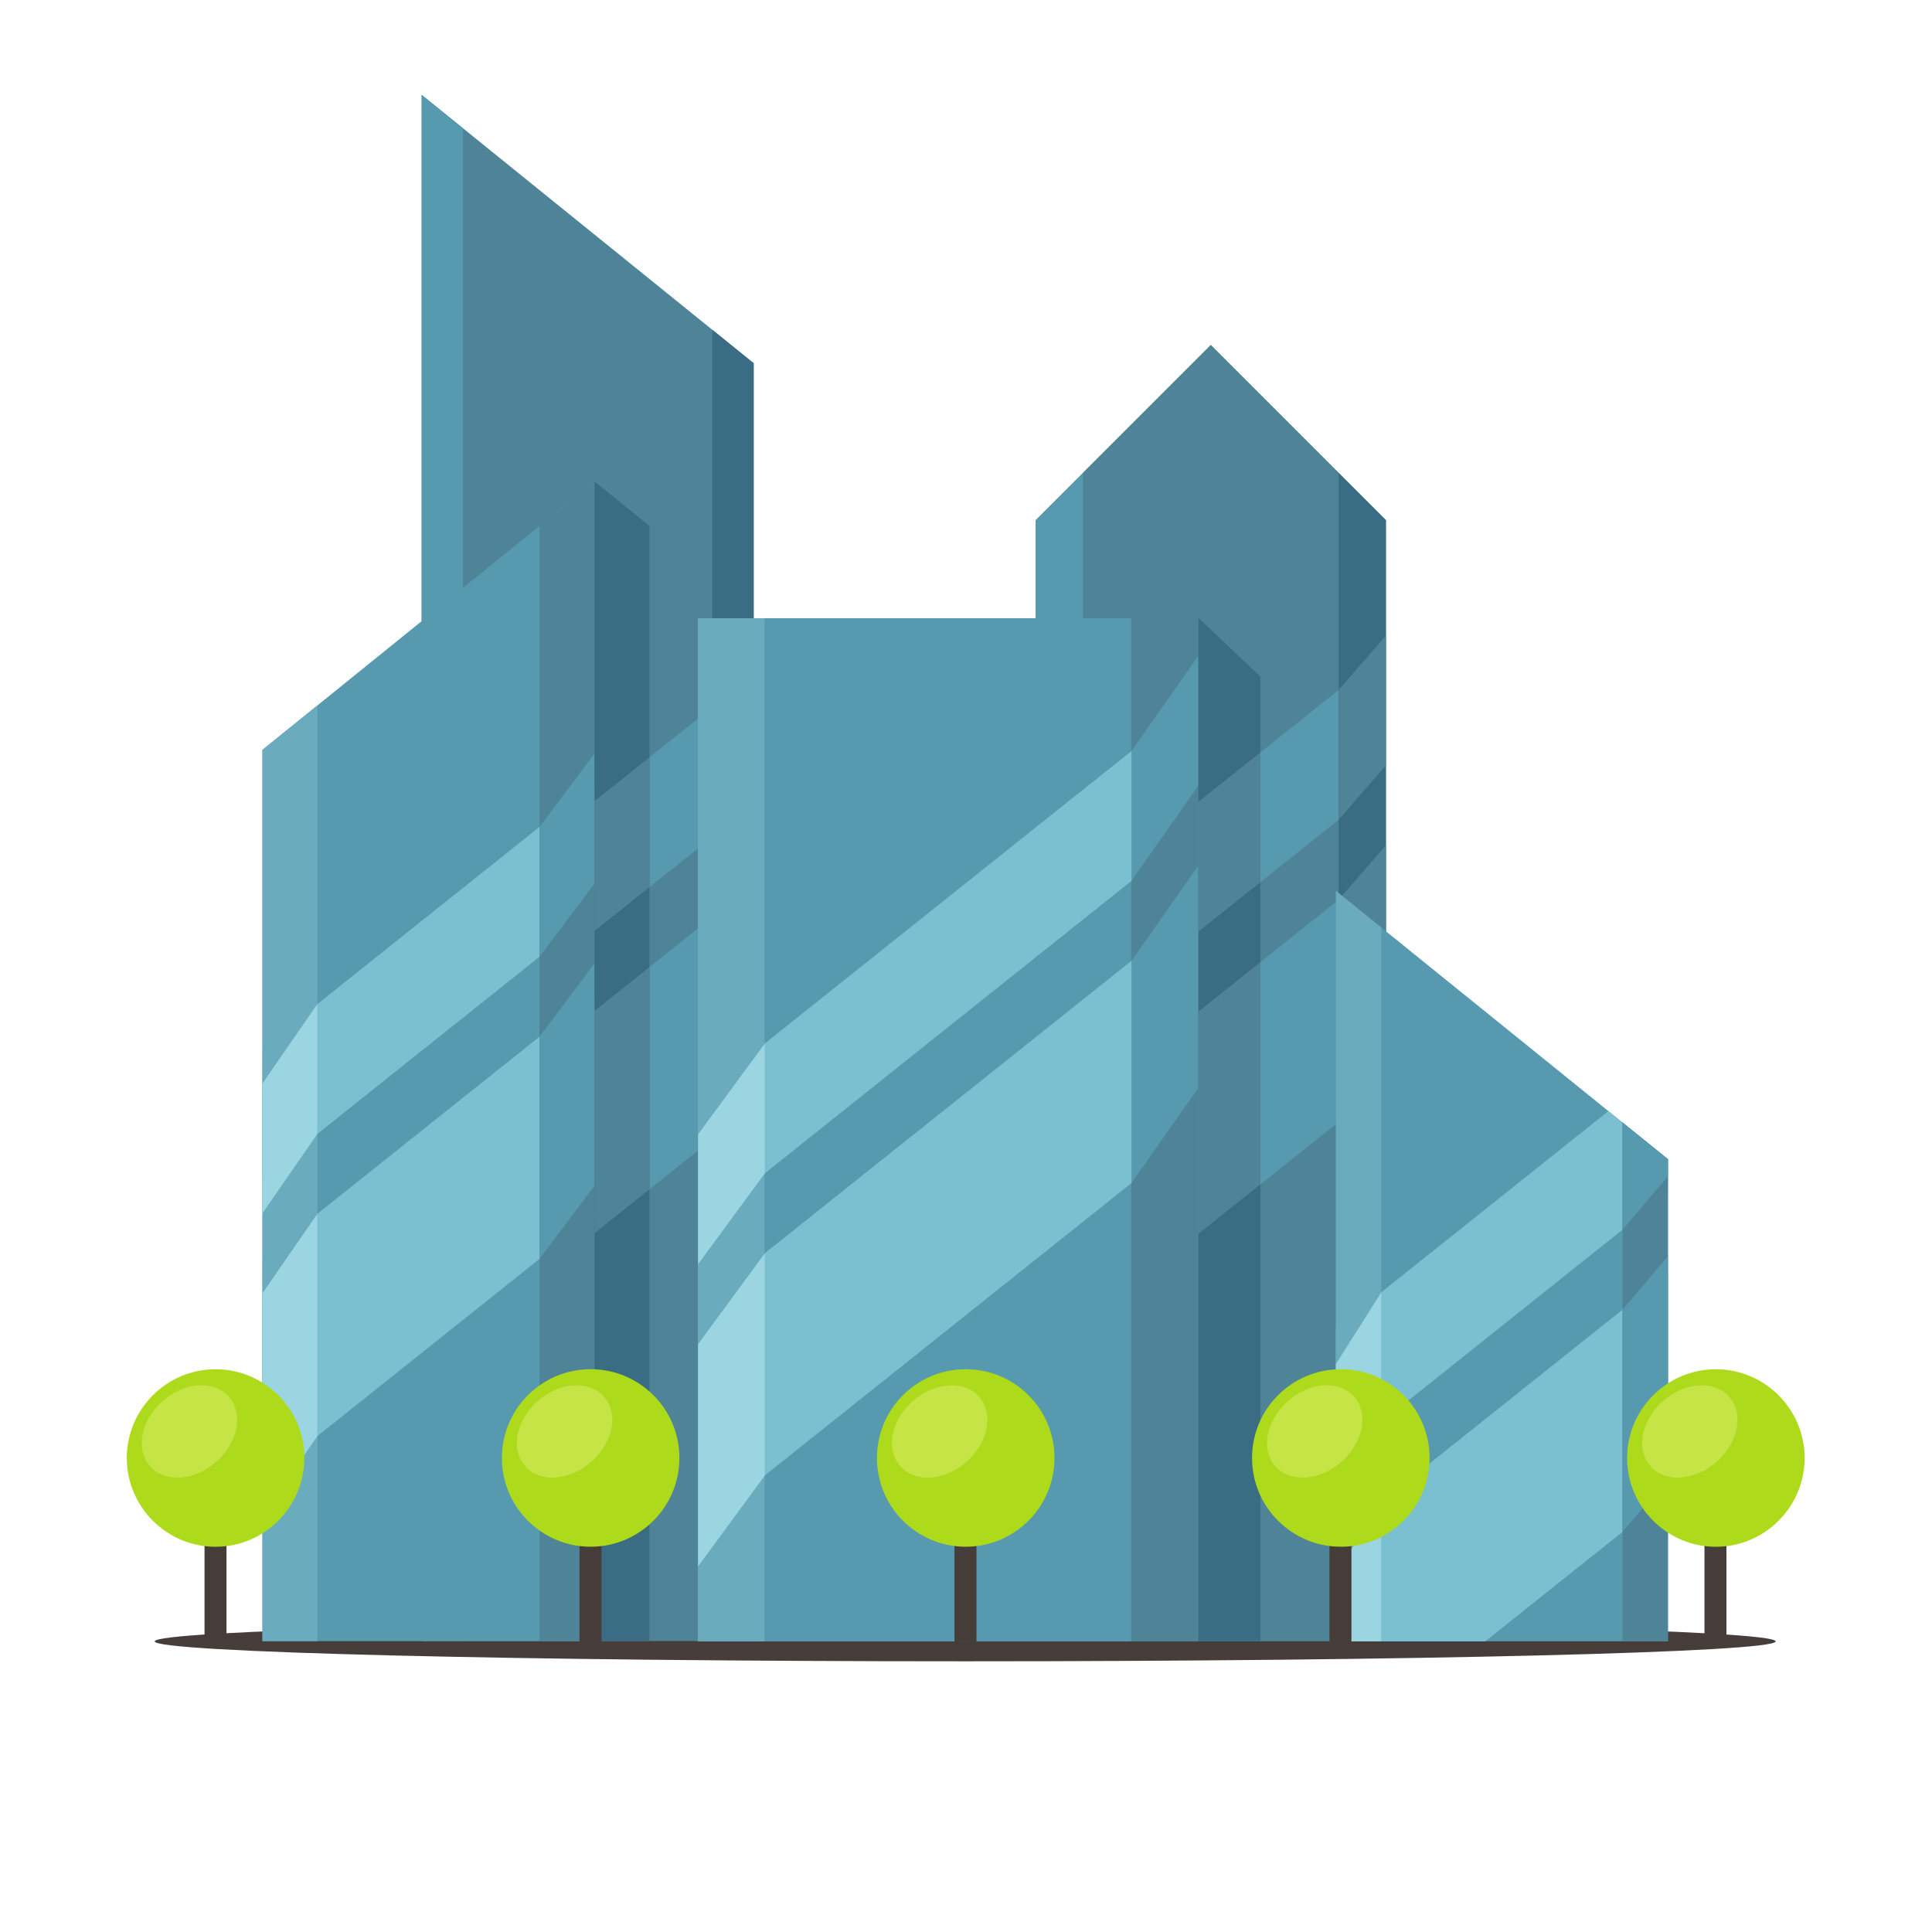
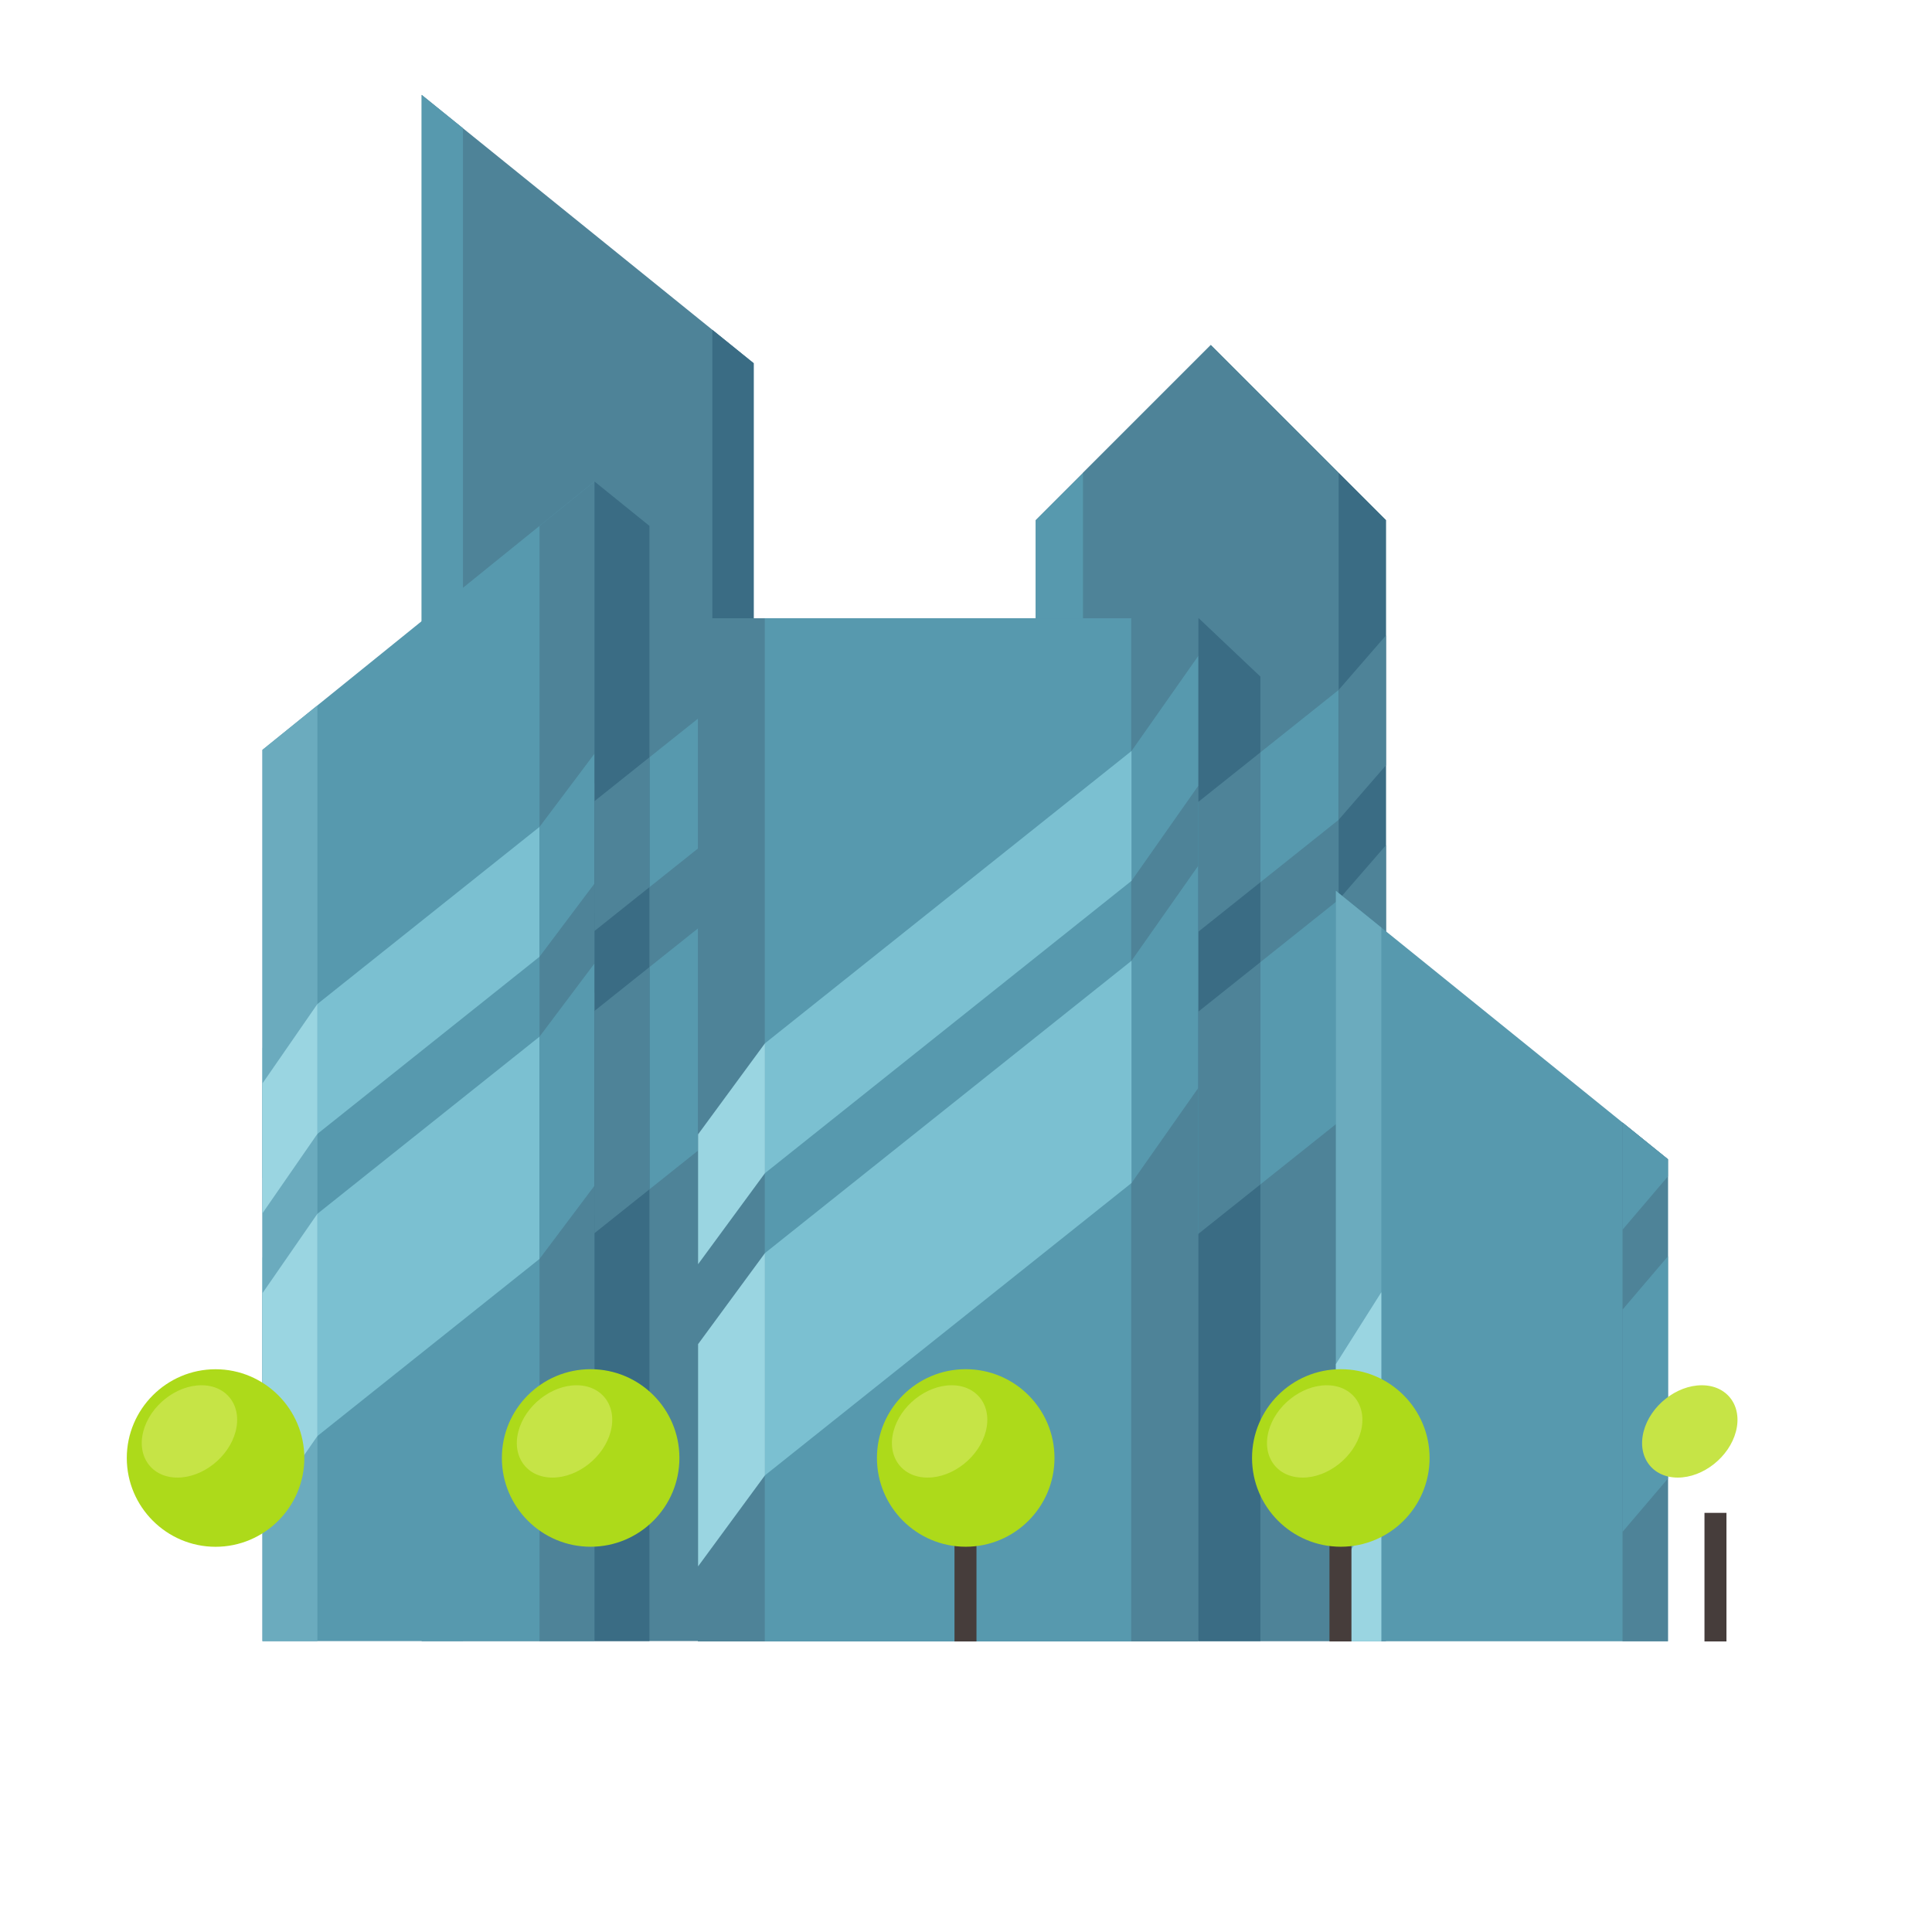
<svg xmlns="http://www.w3.org/2000/svg" version="1.1" viewBox="0 0 880 880">
  <defs>
    <clipPath id="al">
      <path transform="translate(-329.72 -92.479)" d="m0 660h660v-660h-660z" />
    </clipPath>
    <clipPath id="aa">
      <path transform="translate(-413.63 -542.13)" d="m0 660h660v-660h-660z" />
    </clipPath>
    <clipPath id="p">
      <path transform="translate(-413.63 -542.13)" d="m0 660h660v-660h-660z" />
    </clipPath>
    <clipPath id="e">
      <path transform="translate(-457.3 -352.64)" d="m0 660h660v-660h-660z" />
    </clipPath>
    <clipPath id="av">
      <path transform="translate(-369.96 -99.285)" d="m0 660h660v-660h-660z" />
    </clipPath>
    <clipPath id="au">
      <path transform="translate(-457.3 -498.47)" d="m0 660h660v-660h-660z" />
    </clipPath>
    <clipPath id="at">
      <path transform="translate(-473.45 -371.25)" d="m0 660h660v-660h-660z" />
    </clipPath>
    <clipPath id="as">
      <path transform="translate(-569.79 -264)" d="m0 660h660v-660h-660z" />
    </clipPath>
    <clipPath id="ar">
      <path transform="translate(-456.36 -134.52)" d="m0 660h660v-660h-660z" />
    </clipPath>
    <clipPath id="aq">
      <path transform="translate(-257.47 -535.92)" d="m0 660h660v-660h-660z" />
    </clipPath>
    <clipPath id="ap">
      <path transform="translate(-144.04 -267.56)" d="m0 660h660v-660h-660z" />
    </clipPath>
    <clipPath id="ao">
      <path transform="translate(-158.16 -616.18)" d="m0 660h660v-660h-660z" />
    </clipPath>
    <clipPath id="an">
      <path transform="translate(-257.47 -535.92)" d="m0 660h660v-660h-660z" />
    </clipPath>
    <clipPath id="am">
      <path d="m0 660h660v-660h-660z" />
    </clipPath>
    <clipPath id="ak">
      <path transform="translate(-409.4 -391.63)" d="m0 660h660v-660h-660z" />
    </clipPath>
    <clipPath id="aj">
      <path transform="translate(-89.652 -403.84)" d="m0 660h660v-660h-660z" />
    </clipPath>
    <clipPath id="ai">
      <path transform="translate(-203.08 -320.84)" d="m0 660h660v-660h-660z" />
    </clipPath>
    <clipPath id="ah">
      <path transform="translate(-184.31 -480.34)" d="m0 660h660v-660h-660z" />
    </clipPath>
    <clipPath id="ag">
      <path transform="translate(-203.08 -330.86)" d="m0 660h660v-660h-660z" />
    </clipPath>
    <clipPath id="af">
      <path transform="translate(-89.652 -403.84)" d="m0 660h660v-660h-660z" />
    </clipPath>
    <clipPath id="ae">
      <path transform="translate(-108.43 -245.35)" d="m0 660h660v-660h-660z" />
    </clipPath>
    <clipPath id="ad">
      <path transform="translate(-221.86 -480.34)" d="m0 660h660v-660h-660z" />
    </clipPath>
    <clipPath id="ac">
      <path transform="translate(-203.08 -314.65)" d="m0 660h660v-660h-660z" />
    </clipPath>
    <clipPath id="ab">
      <path d="m0 660h660v-660h-660z" />
    </clipPath>
    <clipPath id="z">
      <path transform="translate(-386.55 -359.09)" d="m0 660h660v-660h-660z" />
    </clipPath>
    <clipPath id="y">
      <path d="m0 660h660v-660h-660z" />
    </clipPath>
    <clipPath id="x">
      <path transform="translate(-261.32 -259.23)" d="m0 660h660v-660h-660z" />
    </clipPath>
    <clipPath id="w">
      <path transform="translate(-409.4 -448.9)" d="m0 660h660v-660h-660z" />
    </clipPath>
    <clipPath id="v">
      <path transform="translate(-430.57 -331.32)" d="m0 660h660v-660h-660z" />
    </clipPath>
    <clipPath id="u">
      <path transform="translate(-471.88 -343.13)" d="m0 660h660v-660h-660z" />
    </clipPath>
    <clipPath id="t">
      <path transform="translate(-456.36 -122.35)" d="m0 660h660v-660h-660z" />
    </clipPath>
    <clipPath id="s">
      <path transform="translate(-569.79 -264)" d="m0 660h660v-660h-660z" />
    </clipPath>
    <clipPath id="r">
      <path transform="translate(-554.27 -212.6)" d="m0 660h660v-660h-660z" />
    </clipPath>
    <clipPath id="q">
-       <path d="m0 660h660v-660h-660z" />
-     </clipPath>
+       </clipPath>
    <clipPath id="o">
      <path transform="translate(-73.639 -131.6)" d="m0 660h660v-660h-660z" />
    </clipPath>
    <clipPath id="n">
      <path transform="translate(-68.819 -186.78)" d="m0 660h660v-660h-660z" />
    </clipPath>
    <clipPath id="m">
-       <path d="m0 660h660v-660h-660z" />
-     </clipPath>
+       </clipPath>
    <clipPath id="l">
      <path transform="translate(-201.77 -192.26)" d="m0 660h660v-660h-660z" />
    </clipPath>
    <clipPath id="k">
      <path transform="translate(-196.95 -186.78)" d="m0 660h660v-660h-660z" />
    </clipPath>
    <clipPath id="j">
      <path d="m0 660h660v-660h-660z" />
    </clipPath>
    <clipPath id="i">
      <path transform="translate(-329.91 -192.26)" d="m0 660h660v-660h-660z" />
    </clipPath>
    <clipPath id="h">
      <path transform="translate(-325.09 -186.78)" d="m0 660h660v-660h-660z" />
    </clipPath>
    <clipPath id="g">
      <path d="m0 660h660v-660h-660z" />
    </clipPath>
    <clipPath id="f">
      <path transform="translate(-458.04 -192.26)" d="m0 660h660v-660h-660z" />
    </clipPath>
    <clipPath id="d">
      <path transform="translate(-453.22 -186.78)" d="m0 660h660v-660h-660z" />
    </clipPath>
    <clipPath id="c">
      <path d="m0 660h660v-660h-660z" />
    </clipPath>
    <clipPath id="b">
-       <path transform="translate(-586.17 -131.6)" d="m0 660h660v-660h-660z" />
-     </clipPath>
+       </clipPath>
    <clipPath id="a">
      <path transform="translate(-581.35 -186.78)" d="m0 660h660v-660h-660z" />
    </clipPath>
  </defs>
  <g fill-rule="evenodd">
-     <path transform="matrix(1.333 0 0 -1.333 439.63 756.7)" d="m0 0c152.53 0 276.94 3.057 276.94 6.807s-124.41 6.81-276.94 6.81-276.94-3.06-276.94-6.81 124.4-6.807 276.94-6.807" clip-path="url(#al)" fill="#463d3b" />
    <path transform="matrix(1.333 0 0 -1.333 551.51 157.15)" d="m0 0 59.823-59.823v-383.03h-119.65v383.03z" clip-path="url(#aa)" fill="#4e8398" />
    <path transform="matrix(1.333 0 0 -1.333 551.51 157.15)" d="m0 0 43.665-43.666v-399.18h-87.331v399.18z" clip-path="url(#p)" fill="#4e8398" />
    <path transform="matrix(1.333 0 0 -1.333 609.73 409.82)" d="m0 0-87.331-69.643v-75.943l87.331 69.642zm0 71.677v-44.372l-87.331-69.643v44.372z" clip-path="url(#e)" fill="#5799ae" />
    <path transform="matrix(1.333 0 0 -1.333 493.29 747.62)" d="m0 0h-16.158v383.03l16.158 16.159z" clip-path="url(#av)" fill="#5799ae" />
    <path transform="matrix(1.333 0 0 -1.333 609.73 215.37)" d="m0 0 16.158-16.157v-383.03h-16.158z" clip-path="url(#au)" fill="#3a6c84" />
    <path transform="matrix(1.333 0 0 -1.333 631.27 385)" d="m0 0v-75.944l-16.158-18.612v75.944zm0 71.677v-44.372l-16.158-18.612v44.372z" clip-path="url(#at)" fill="#4e8398" />
    <path transform="matrix(1.333 0 0 -1.333 759.72 528.01)" d="m0 0-113.43 91.675v-256.39h113.43z" clip-path="url(#as)" fill="#5799ae" />
-     <path transform="matrix(1.333 0 0 -1.333 608.48 700.64)" d="m0 0 113.43 90.459v-75.945l-62.384-49.748h-51.048zm113.43 129.48-20.342 16.437-93.09-74.236v-44.371l113.43 90.457z" clip-path="url(#ar)" fill="#7bc0d1" />
    <path transform="matrix(1.333 0 0 -1.333 343.29 165.44)" d="m0 0-113.43 91.677v-528.31h113.43z" clip-path="url(#aq)" fill="#4e8398" />
    <path transform="matrix(1.333 0 0 -1.333 192.05 523.25)" d="m0 0 113.43 90.458v-75.942l-113.43-90.459zm0 71.677v-44.372l113.43 90.459v44.371z" clip-path="url(#ap)" fill="#5799ae" />
    <path transform="matrix(1.333 0 0 -1.333 210.88 58.425)" d="m0 0-14.123 11.415v-528.31h14.123z" clip-path="url(#ao)" fill="#5799ae" />
    <path transform="matrix(1.333 0 0 -1.333 343.29 165.44)" d="m0 0-14.124 11.415v-448.05h14.124z" clip-path="url(#an)" fill="#3a6c84" />
    <path transform="matrix(1.333 0 0 -1.333 0 880)" d="m238.47 99.285h170.92v349.62h-170.92z" clip-path="url(#am)" fill="#4e8398" />
    <path transform="matrix(1.333 0 0 -1.333 545.86 357.83)" d="m0 0-22.85-32.539v44.371l22.85 32.539zm0-103.25v75.942l-22.85-32.539v-75.942z" clip-path="url(#ak)" fill="#5799ae" />
    <path transform="matrix(1.333 0 0 -1.333 119.54 341.55)" d="m0 0 113.43 91.679v-396.23h-113.43z" clip-path="url(#aj)" fill="#5799ae" />
    <path transform="matrix(1.333 0 0 -1.333 270.78 452.22)" d="m0 0-113.43-90.457v-75.943l113.43 90.457zm0 71.678v-44.372l-113.43-90.458v44.373z" clip-path="url(#ai)" fill="#7bc0d1" />
    <path transform="matrix(1.333 0 0 -1.333 245.74 239.54)" d="m0 0 18.779 15.176v-396.23h-18.779z" clip-path="url(#ah)" fill="#4e8398" />
    <path transform="matrix(1.333 0 0 -1.333 270.78 438.85)" d="m0 0v-75.944l-18.779-24.996v75.945zm0 71.677v-44.372l-18.779-24.996v44.372z" clip-path="url(#ag)" fill="#5799ae" />
    <path transform="matrix(1.333 0 0 -1.333 119.54 341.55)" d="m0 0 18.776 15.177v-319.73h-18.776z" clip-path="url(#af)" fill="#6babbe" />
    <path transform="matrix(1.333 0 0 -1.333 144.57 552.86)" d="m0 0v-75.943l-18.776-27.143v75.943zm0 71.678v-44.371l-18.776-27.143v44.369z" clip-path="url(#ae)" fill="#9ad5e1" />
    <path transform="matrix(1.333 0 0 -1.333 295.81 239.54)" d="m0 0-18.776 15.176v-396.23h18.776z" clip-path="url(#ad)" fill="#3a6c84" />
    <path transform="matrix(1.333 0 0 -1.333 270.78 460.46)" d="m0 0v-75.942l18.776 14.972v75.945zm0 71.677v-44.37l18.776 14.973v44.372z" clip-path="url(#ac)" fill="#4e8398" />
    <path transform="matrix(1.333 0 0 -1.333 0 880)" d="m261.32 99.285h125.22v349.62h-125.22z" clip-path="url(#ab)" fill="#5799ae" />
    <path transform="matrix(1.333 0 0 -1.333 515.4 401.21)" d="m0 0-125.22-99.862v44.373l125.22 99.86zm0-103.25v75.942l-125.22-99.86v-75.943z" clip-path="url(#z)" fill="#7bc0d1" />
-     <path transform="matrix(1.333 0 0 -1.333 0 880)" d="m238.47 99.285h22.85v349.62h-22.85z" clip-path="url(#y)" fill="#6babbe" />
+     <path transform="matrix(1.333 0 0 -1.333 0 880)" d="m238.47 99.285h22.85h-22.85z" clip-path="url(#y)" fill="#6babbe" />
    <path transform="matrix(1.333 0 0 -1.333 348.43 534.36)" d="m0 0-22.85-31.107v44.373l22.85 31.107zm0-103.25v75.943l-22.85-31.107v-75.943z" clip-path="url(#x)" fill="#9ad5e1" />
    <path transform="matrix(1.333 0 0 -1.333 545.86 281.46)" d="m0 0 21.177-20.043v-329.58h-21.177z" clip-path="url(#w)" fill="#3a6c84" />
    <path transform="matrix(1.333 0 0 -1.333 574.1 438.24)" d="m0 0v-75.945l-21.177-16.885v75.944zm0 71.677v-44.37l-21.177-16.888v44.372z" clip-path="url(#v)" fill="#4e8398" />
    <path transform="matrix(1.333 0 0 -1.333 629.18 422.5)" d="m0 0-15.521 12.543v-256.39h15.521z" clip-path="url(#u)" fill="#6babbe" />
    <path transform="matrix(1.333 0 0 -1.333 608.48 716.86)" d="m0 0v-23.066h15.521v47.613zm0 71.676v-44.371l15.521 24.546v44.374z" clip-path="url(#t)" fill="#9ad5e1" />
    <path transform="matrix(1.333 0 0 -1.333 759.72 528.01)" d="m0 0-15.522 12.543v-177.25h15.522z" clip-path="url(#s)" fill="#4e8398" />
    <path transform="matrix(1.333 0 0 -1.333 739.03 596.53)" d="m0 0v-75.943l15.522 18.234v75.941zm15.522 51.396-15.522 12.543v-36.634l15.522 18.234z" clip-path="url(#r)" fill="#5799ae" />
    <path transform="matrix(1.333 0 0 -1.333 0 880)" d="m69.883 99.285h7.51v43.936h-7.51z" clip-path="url(#q)" fill="#463d3b" />
    <path transform="matrix(1.333 0 0 -1.333 98.186 704.54)" d="m0 0c16.707 0 30.333 13.627 30.333 30.334s-13.626 30.332-30.333 30.332-30.333-13.625-30.333-30.332 13.626-30.334 30.333-30.334" clip-path="url(#o)" fill="#adda1a" />
    <path transform="matrix(1.333 0 0 -1.333 91.759 630.97)" d="m0 0c8.712 0 13.939-7.062 11.675-15.773s-11.162-15.774-19.873-15.774c-8.712 0-13.939 7.063-11.675 15.774s11.162 15.773 19.873 15.773" clip-path="url(#n)" fill="#c6e446" />
    <path transform="matrix(1.333 0 0 -1.333 0 880)" d="m198.02 143.22h7.509v-43.936h-7.509z" clip-path="url(#m)" fill="#463d3b" />
    <path transform="matrix(1.333 0 0 -1.333 269.03 623.65)" d="m0 0c16.751 0 30.333-13.58 30.333-30.332s-13.582-30.334-30.333-30.334c-16.753 0-30.333 13.582-30.333 30.334s13.58 30.332 30.333 30.332" clip-path="url(#l)" fill="#adda1a" />
    <path transform="matrix(1.333 0 0 -1.333 262.6 630.97)" d="m0 0c8.712 0 13.938-7.062 11.675-15.773-2.265-8.711-11.162-15.774-19.874-15.774-8.711 0-13.938 7.063-11.673 15.774 2.263 8.711 11.161 15.773 19.872 15.773" clip-path="url(#k)" fill="#c6e446" />
    <path transform="matrix(1.333 0 0 -1.333 0 880)" d="m326.15 143.22h7.509v-43.936h-7.509z" clip-path="url(#j)" fill="#463d3b" />
    <path transform="matrix(1.333 0 0 -1.333 439.87 623.65)" d="m0 0c16.752 0 30.333-13.58 30.333-30.332s-13.581-30.334-30.333-30.334c-16.753 0-30.332 13.582-30.332 30.334s13.579 30.332 30.332 30.332" clip-path="url(#i)" fill="#adda1a" />
    <path transform="matrix(1.333 0 0 -1.333 433.45 630.97)" d="m0 0c8.711 0 13.938-7.062 11.673-15.773-2.262-8.711-11.16-15.774-19.872-15.774-8.711 0-13.938 7.063-11.675 15.774 2.265 8.711 11.162 15.773 19.874 15.773" clip-path="url(#h)" fill="#c6e446" />
    <path transform="matrix(1.333 0 0 -1.333 0 880)" d="m454.28 143.22h7.51v-43.936h-7.51z" clip-path="url(#g)" fill="#463d3b" />
    <path transform="matrix(1.333 0 0 -1.333 610.72 623.65)" d="m0 0c16.752 0 30.333-13.58 30.333-30.332s-13.581-30.334-30.333-30.334c-16.753 0-30.333 13.582-30.333 30.334s13.58 30.332 30.333 30.332" clip-path="url(#f)" fill="#adda1a" />
    <path transform="matrix(1.333 0 0 -1.333 604.29 630.97)" d="m0 0c8.711 0 13.938-7.062 11.675-15.773-2.265-8.711-11.162-15.774-19.874-15.774-8.711 0-13.938 7.063-11.673 15.774 2.263 8.711 11.16 15.773 19.872 15.773" clip-path="url(#d)" fill="#c6e446" />
    <path transform="matrix(1.333 0 0 -1.333 0 880)" d="m582.42 99.285h7.51v43.936h-7.51z" clip-path="url(#c)" fill="#463d3b" />
    <path transform="matrix(1.333 0 0 -1.333 781.56 704.54)" d="m0 0c16.707 0 30.333 13.627 30.333 30.334s-13.626 30.332-30.333 30.332-30.333-13.625-30.333-30.332 13.626-30.334 30.333-30.334" clip-path="url(#b)" fill="#adda1a" />
    <path transform="matrix(1.333 0 0 -1.333 775.14 630.97)" d="m0 0c8.711 0 13.939-7.062 11.675-15.773-2.265-8.711-11.162-15.774-19.874-15.774-8.711 0-13.938 7.063-11.673 15.774 2.263 8.711 11.16 15.773 19.872 15.773" clip-path="url(#a)" fill="#c6e446" />
  </g>
</svg>